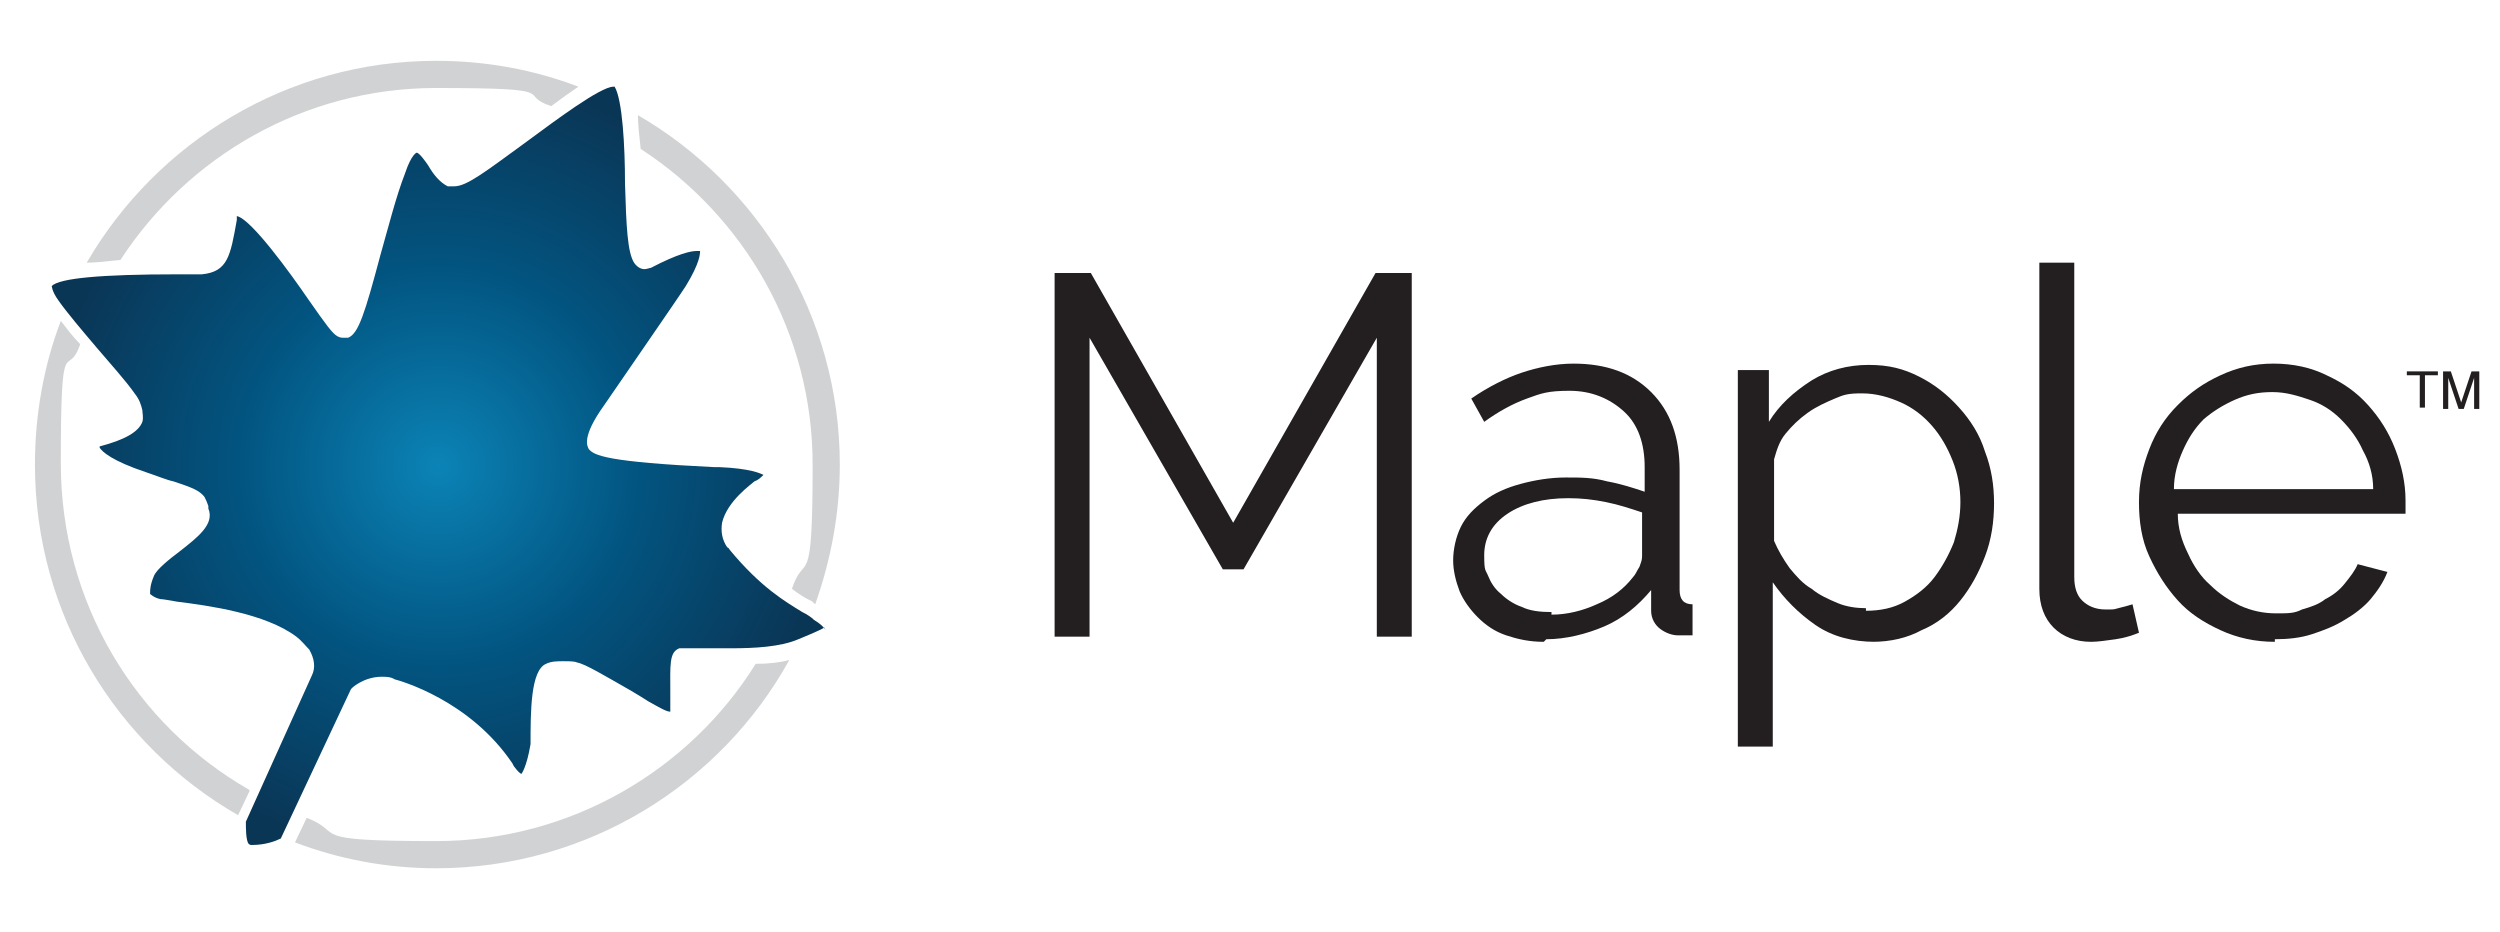
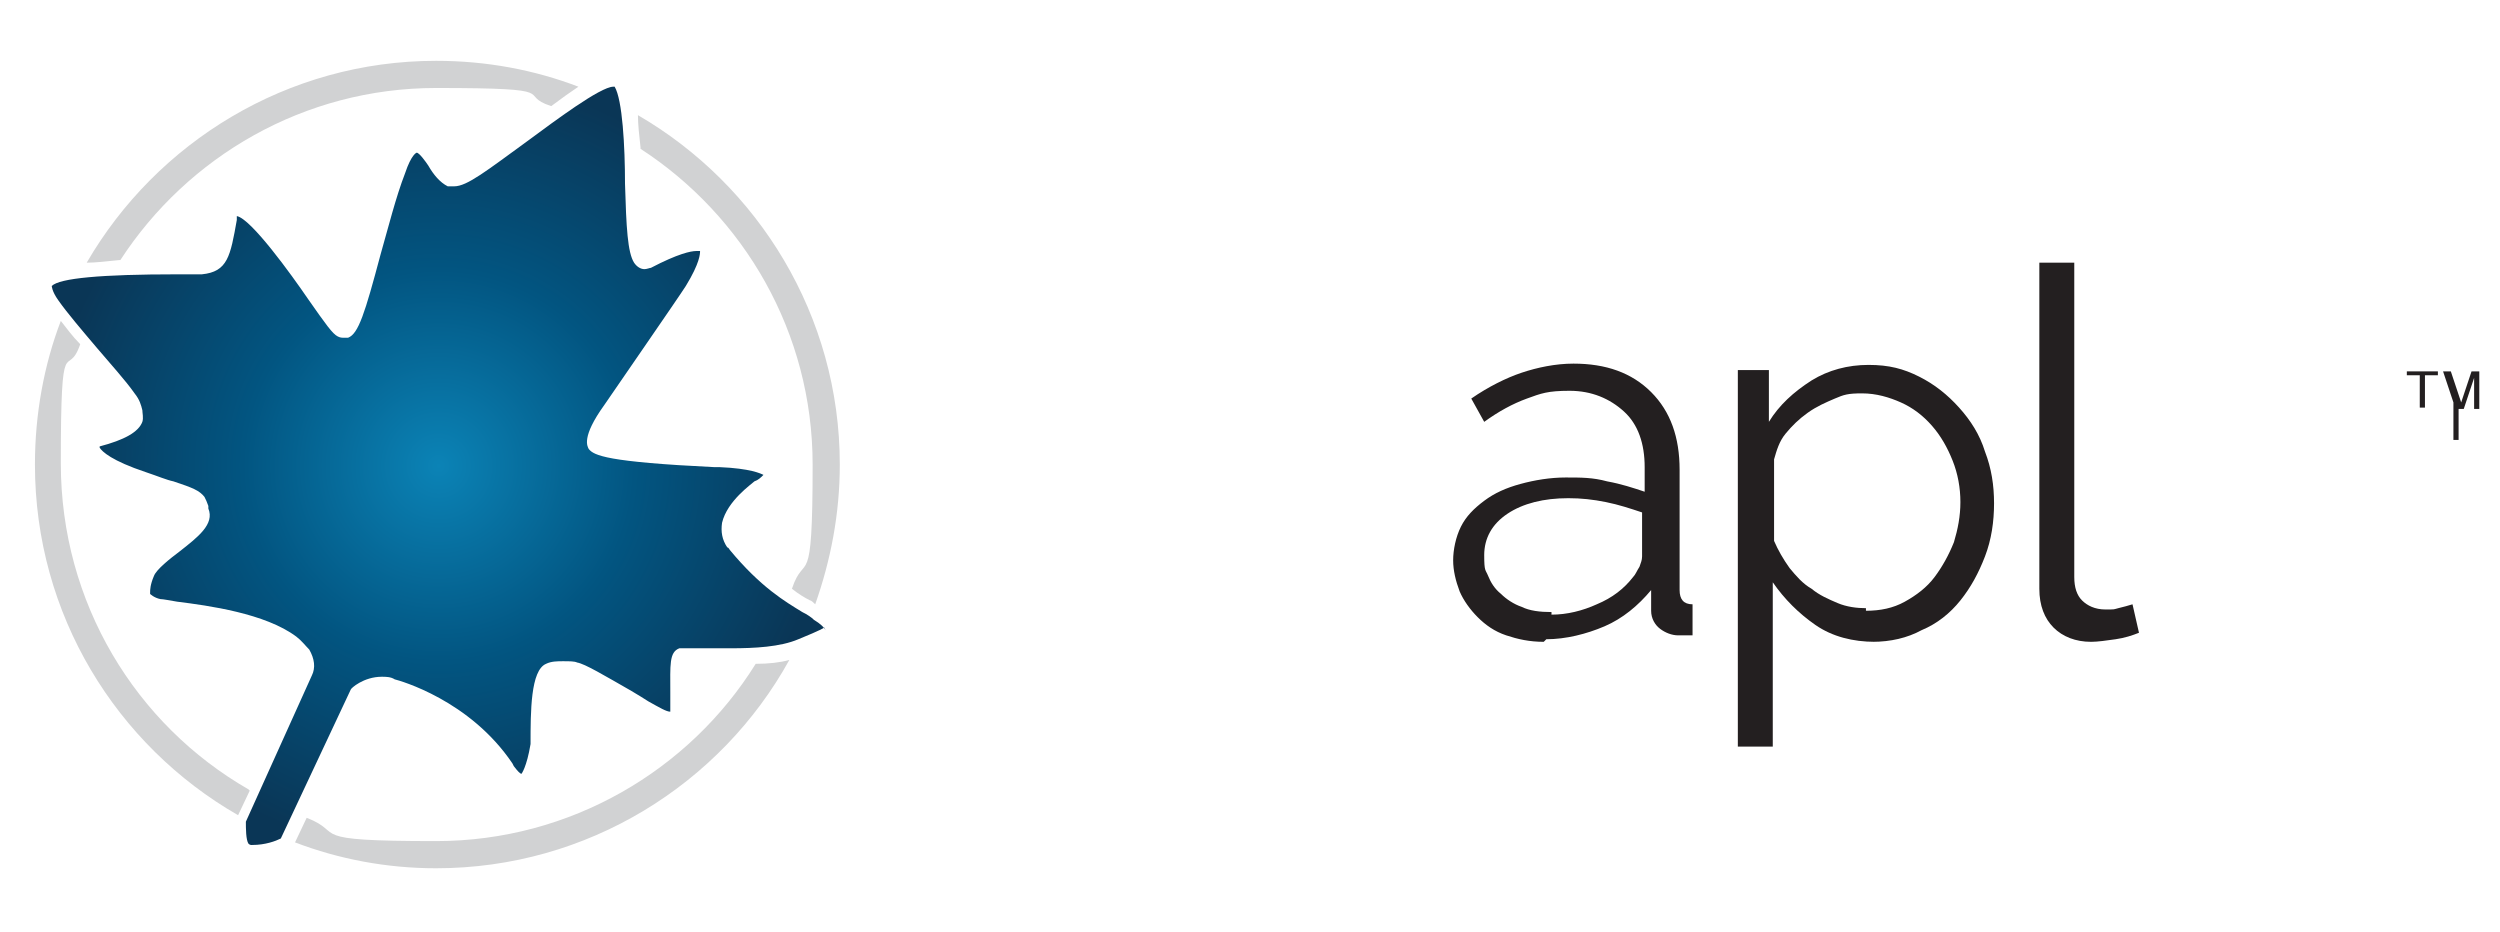
<svg xmlns="http://www.w3.org/2000/svg" id="Layer_1" data-name="Layer 1" version="1.1" viewBox="0 0 193.2 72">
  <defs>
    <style>
      .cls-1 {
        fill: url(#New_Gradient_Swatch_1);
      }

      .cls-1, .cls-2, .cls-3 {
        stroke-width: 0px;
      }

      .cls-2 {
        fill: #d1d2d3;
      }

      .cls-3 {
        fill: #231f20;
      }
    </style>
    <radialGradient id="New_Gradient_Swatch_1" data-name="New Gradient Swatch 1" cx="33.9" cy="36" fx="33.9" fy="36" r="30.3" gradientUnits="userSpaceOnUse">
      <stop offset="0" stop-color="#0b83b6" />
      <stop offset=".5" stop-color="#025581" />
      <stop offset="1" stop-color="#0a3656" />
    </radialGradient>
  </defs>
  <g>
    <g>
      <path class="cls-2" d="M49.5,11.5c8,5.2,13.3,14.2,13.3,24.4s-.6,6.6-1.6,9.6c.5.4,1,.7,1.4.9.1,0,.3.2.4.3,1.2-3.4,1.9-7,1.9-10.8,0-11.5-6.3-21.6-15.6-27,0,.7.1,1.6.2,2.5Z" />
      <path class="cls-2" d="M58.4,51.3c-5.1,8.2-14.3,13.7-24.7,13.7s-6.9-.6-10-1.8l-.9,1.9c3.4,1.3,7.1,2,10.9,2,11.7,0,22-6.5,27.3-16.1-.7.2-1.6.3-2.6.3Z" />
      <path class="cls-2" d="M19.2,61c-8.7-5-14.5-14.4-14.5-25.2s.5-6.3,1.5-9.2c-.6-.6-1.1-1.3-1.5-1.8-1.3,3.4-2,7.2-2,11.1,0,11.6,6.3,21.7,15.7,27.1l.9-1.9Z" />
      <path class="cls-2" d="M9.3,20.1c5.2-8,14.2-13.3,24.4-13.3s6.1.5,8.9,1.4c.8-.6,1.5-1.1,2.1-1.5-3.4-1.3-7.1-2-11-2-11.5,0-21.6,6.3-27,15.6.7,0,1.5-.1,2.5-.2Z" />
    </g>
    <g>
-       <path class="cls-3" d="M106.4,49.2v-23.1l-10.3,17.9h-1.6l-10.3-17.9v23.1h-2.7v-28.1h2.8l11,19.3,11-19.3h2.8v28.1h-2.7Z" />
      <path class="cls-3" d="M119.3,49.6c-1.1,0-2-.2-2.9-.5-.9-.3-1.6-.8-2.2-1.4-.6-.6-1.1-1.3-1.4-2-.3-.8-.5-1.6-.5-2.4s.2-1.8.6-2.6c.4-.8,1-1.4,1.8-2,.8-.6,1.7-1,2.8-1.3s2.3-.5,3.5-.5,2.1,0,3.2.3c1.1.2,2,.5,2.9.8v-1.9c0-1.8-.5-3.3-1.6-4.3s-2.5-1.6-4.2-1.6-2.2.2-3.3.6-2.2,1-3.3,1.8l-1-1.8c1.3-.9,2.7-1.6,3.9-2s2.6-.7,4-.7c2.5,0,4.5.7,6,2.2,1.5,1.5,2.2,3.5,2.2,6v9.3c0,.7.3,1.1,1,1.1v2.4c-.2,0-.4,0-.6,0-.2,0-.3,0-.5,0-.5,0-1-.2-1.4-.5-.4-.3-.7-.8-.7-1.4v-1.6c-1,1.2-2.2,2.2-3.6,2.8s-3,1-4.5,1ZM119.9,47.5c1.2,0,2.4-.3,3.5-.8,1.2-.5,2.1-1.2,2.8-2.1.2-.2.3-.5.5-.8.1-.3.2-.5.2-.8v-3.4c-.9-.3-1.8-.6-2.8-.8-1-.2-1.9-.3-2.9-.3-1.9,0-3.5.4-4.7,1.2-1.2.8-1.8,1.9-1.8,3.2s.1,1.1.3,1.6c.2.5.5,1,1,1.4.4.4,1,.8,1.6,1,.6.3,1.4.4,2.3.4Z" />
      <path class="cls-3" d="M144.9,49.6c-1.7,0-3.3-.4-4.6-1.3-1.3-.9-2.4-2-3.3-3.3v12.7h-2.7v-29.1h2.4v4c.8-1.3,1.9-2.3,3.3-3.2,1.3-.8,2.8-1.2,4.4-1.2s2.7.3,3.9.9c1.2.6,2.2,1.4,3.1,2.4s1.6,2.1,2,3.4c.5,1.3.7,2.6.7,4s-.2,2.8-.7,4.1c-.5,1.3-1.1,2.4-1.9,3.4-.8,1-1.8,1.8-3,2.3-1.1.6-2.4.9-3.8.9ZM144.2,47.2c1.1,0,2.1-.2,3-.7.9-.5,1.7-1.1,2.3-1.9.6-.8,1.1-1.7,1.5-2.7.3-1,.5-2,.5-3.1s-.2-2.2-.6-3.2c-.4-1-.9-1.9-1.6-2.7-.7-.8-1.5-1.4-2.4-1.8-.9-.4-1.9-.7-3-.7s-1.4.1-2.1.4-1.4.6-2.1,1.1c-.7.5-1.2,1-1.7,1.6-.5.6-.7,1.3-.9,2v6.3c.3.7.7,1.4,1.2,2.1.5.6,1,1.2,1.7,1.6.6.5,1.3.8,2,1.1.7.3,1.5.4,2.2.4Z" />
      <path class="cls-3" d="M157.6,20.3h2.7v24.3c0,.8.2,1.4.6,1.8.4.4,1,.7,1.8.7s.6,0,1-.1.8-.2,1.1-.3l.5,2.2c-.5.2-1.1.4-1.8.5-.7.1-1.4.2-1.9.2-1.2,0-2.2-.4-2.9-1.1-.7-.7-1.1-1.7-1.1-3v-25.2Z" />
-       <path class="cls-3" d="M175.8,49.6c-1.5,0-2.9-.3-4.2-.9-1.3-.6-2.4-1.3-3.3-2.3s-1.6-2.1-2.2-3.4-.8-2.7-.8-4.2.3-2.8.8-4.1,1.2-2.4,2.2-3.4,2-1.7,3.3-2.3,2.6-.9,4.1-.9,2.9.3,4.1.9c1.3.6,2.3,1.3,3.2,2.3.9,1,1.6,2.1,2.1,3.4.5,1.3.8,2.6.8,4s0,.4,0,.6c0,.2,0,.4,0,.4h-17.6c0,1.1.3,2.1.8,3.1.4.9,1,1.8,1.7,2.4.7.7,1.5,1.2,2.3,1.6.9.4,1.8.6,2.8.6s1.4,0,2-.3c.7-.2,1.3-.4,1.8-.8.6-.3,1.1-.7,1.5-1.2.4-.5.8-1,1-1.5l2.3.6c-.3.8-.8,1.5-1.3,2.1s-1.3,1.2-2,1.6c-.8.5-1.6.8-2.5,1.1-.9.3-1.9.4-2.9.4ZM183.4,37.8c0-1.1-.3-2.1-.8-3-.4-.9-1-1.7-1.7-2.4-.7-.7-1.5-1.2-2.4-1.5s-1.8-.6-2.9-.6-2,.2-2.9.6c-.9.4-1.7.9-2.4,1.5-.7.7-1.2,1.5-1.6,2.4-.4.9-.7,1.9-.7,3h15.2Z" />
    </g>
    <path class="cls-1" d="M63.8,48.7s0,0,0,0c-.1-.2-.4-.5-.9-.8-.2-.2-.5-.4-.9-.6-1.3-.8-3.2-1.9-5.6-4.8,0,0-.1-.2-.2-.2-.4-.6-.5-1.2-.4-1.9.4-1.7,2.3-3,2.5-3.2h0s0,0,0,0c.3-.1.5-.3.7-.5-.2-.1-1-.5-3.4-.6h-.4c-8.3-.4-9.3-.9-9.7-1.4-.1-.2-.6-.9,1.2-3.4.4-.6,5.8-8.4,6.3-9.2,1.1-1.8,1.1-2.5,1.1-2.7,0,0,0,0-.3,0-.4,0-1.4.2-3.5,1.3-.1,0-.3.1-.5.1-.3,0-.6-.2-.8-.5-.5-.8-.6-2.7-.7-6.1,0-2.9-.2-6.5-.8-7.5,0,0,0,0,0,0,0,0,0,0,0,0h0s0,0-.1,0c-1,0-4.6,2.7-6.5,4.1-3.3,2.4-4.8,3.6-5.8,3.6s-.3,0-.5,0c-.6-.3-1.1-.9-1.5-1.6-.2-.3-.7-1-.9-1,0,0-.4.1-.9,1.6-.7,1.8-1.3,4.2-1.9,6.3-1.2,4.5-1.7,6.1-2.5,6.4-.1,0-.2,0-.3,0-.2,0-.3,0-.5-.1-.4-.2-.9-.9-2.3-2.9-1.3-1.9-4.4-6.2-5.5-6.4,0,0,0,.1,0,.3-.5,2.8-.7,4-2.7,4.2-.3,0-1,0-1.9,0-5.9,0-9.1.3-9.7.9,0,0,0,.4.5,1.1.7,1,1.9,2.4,3,3.7,1.1,1.3,2.2,2.5,2.9,3.5.4.5.5.9.6,1.3,0,.2.1.6,0,.9-.3.8-1.4,1.4-3.3,1.9,0,0,0,0,0,.1.2.3.9,1,3.6,1.9.9.3,1.6.6,2.1.7,1.5.5,2,.7,2.4,1.2.1.2.2.4.3.7v.2c.5,1.2-.8,2.2-2.2,3.3-.8.6-1.8,1.4-2,1.9-.3.7-.3,1.1-.3,1.3h0s0,.1,0,.1c0,0,0,0,0,0,0,0,.3.3.8.4.2,0,.7.1,1.3.2,2.4.3,6.8.9,9.2,2.7.4.3.7.7,1,1,.4.7.5,1.4.2,2l-5.1,11.3c0,.5,0,1.4.2,1.7,0,0,.1.1.2.1,0,0,0,0,.1,0,1,0,1.8-.3,2.2-.5l5.4-11.5h0c0-.1,1-1,2.4-1,.3,0,.7,0,1,.2.4.1,5.8,1.6,9.1,6.5h0s0,0,0,0c0,0,0,0,.1.2.3.4.5.6.6.6,0,0,.4-.5.7-2.3,0-2.5,0-5.7,1.2-6.2.4-.2.9-.2,1.3-.2.5,0,.9,0,1.1.1.6.1,2.1,1,4.2,2.2.5.3,1,.6,1.3.8.9.5,1.4.8,1.7.8,0,0,0-.1,0-.2,0,0,0-.2,0-.3,0-.3,0-.6,0-1,0-2.1-.1-3.1.7-3.4.1,0,.3,0,.6,0s.6,0,1.1,0c.6,0,1.4,0,2.3,0,1.8,0,3.8-.1,5.2-.7.5-.2,1.7-.7,2-.9Z" />
  </g>
  <g>
    <path class="cls-3" d="M188.4,28.7v.3h-1v2.5h-.4v-2.5h-1v-.3h2.3Z" />
-     <path class="cls-3" d="M188.8,28.7h.6l.8,2.4.8-2.4h.6v2.9h-.4v-1.7c0,0,0-.2,0-.3,0-.1,0-.3,0-.4l-.8,2.4h-.4l-.8-2.4h0c0,.2,0,.3,0,.4s0,.2,0,.3v1.7h-.4v-2.9Z" />
+     <path class="cls-3" d="M188.8,28.7h.6l.8,2.4.8-2.4h.6v2.9h-.4v-1.7c0,0,0-.2,0-.3,0-.1,0-.3,0-.4l-.8,2.4h-.4h0c0,.2,0,.3,0,.4s0,.2,0,.3v1.7h-.4v-2.9Z" />
  </g>
</svg>